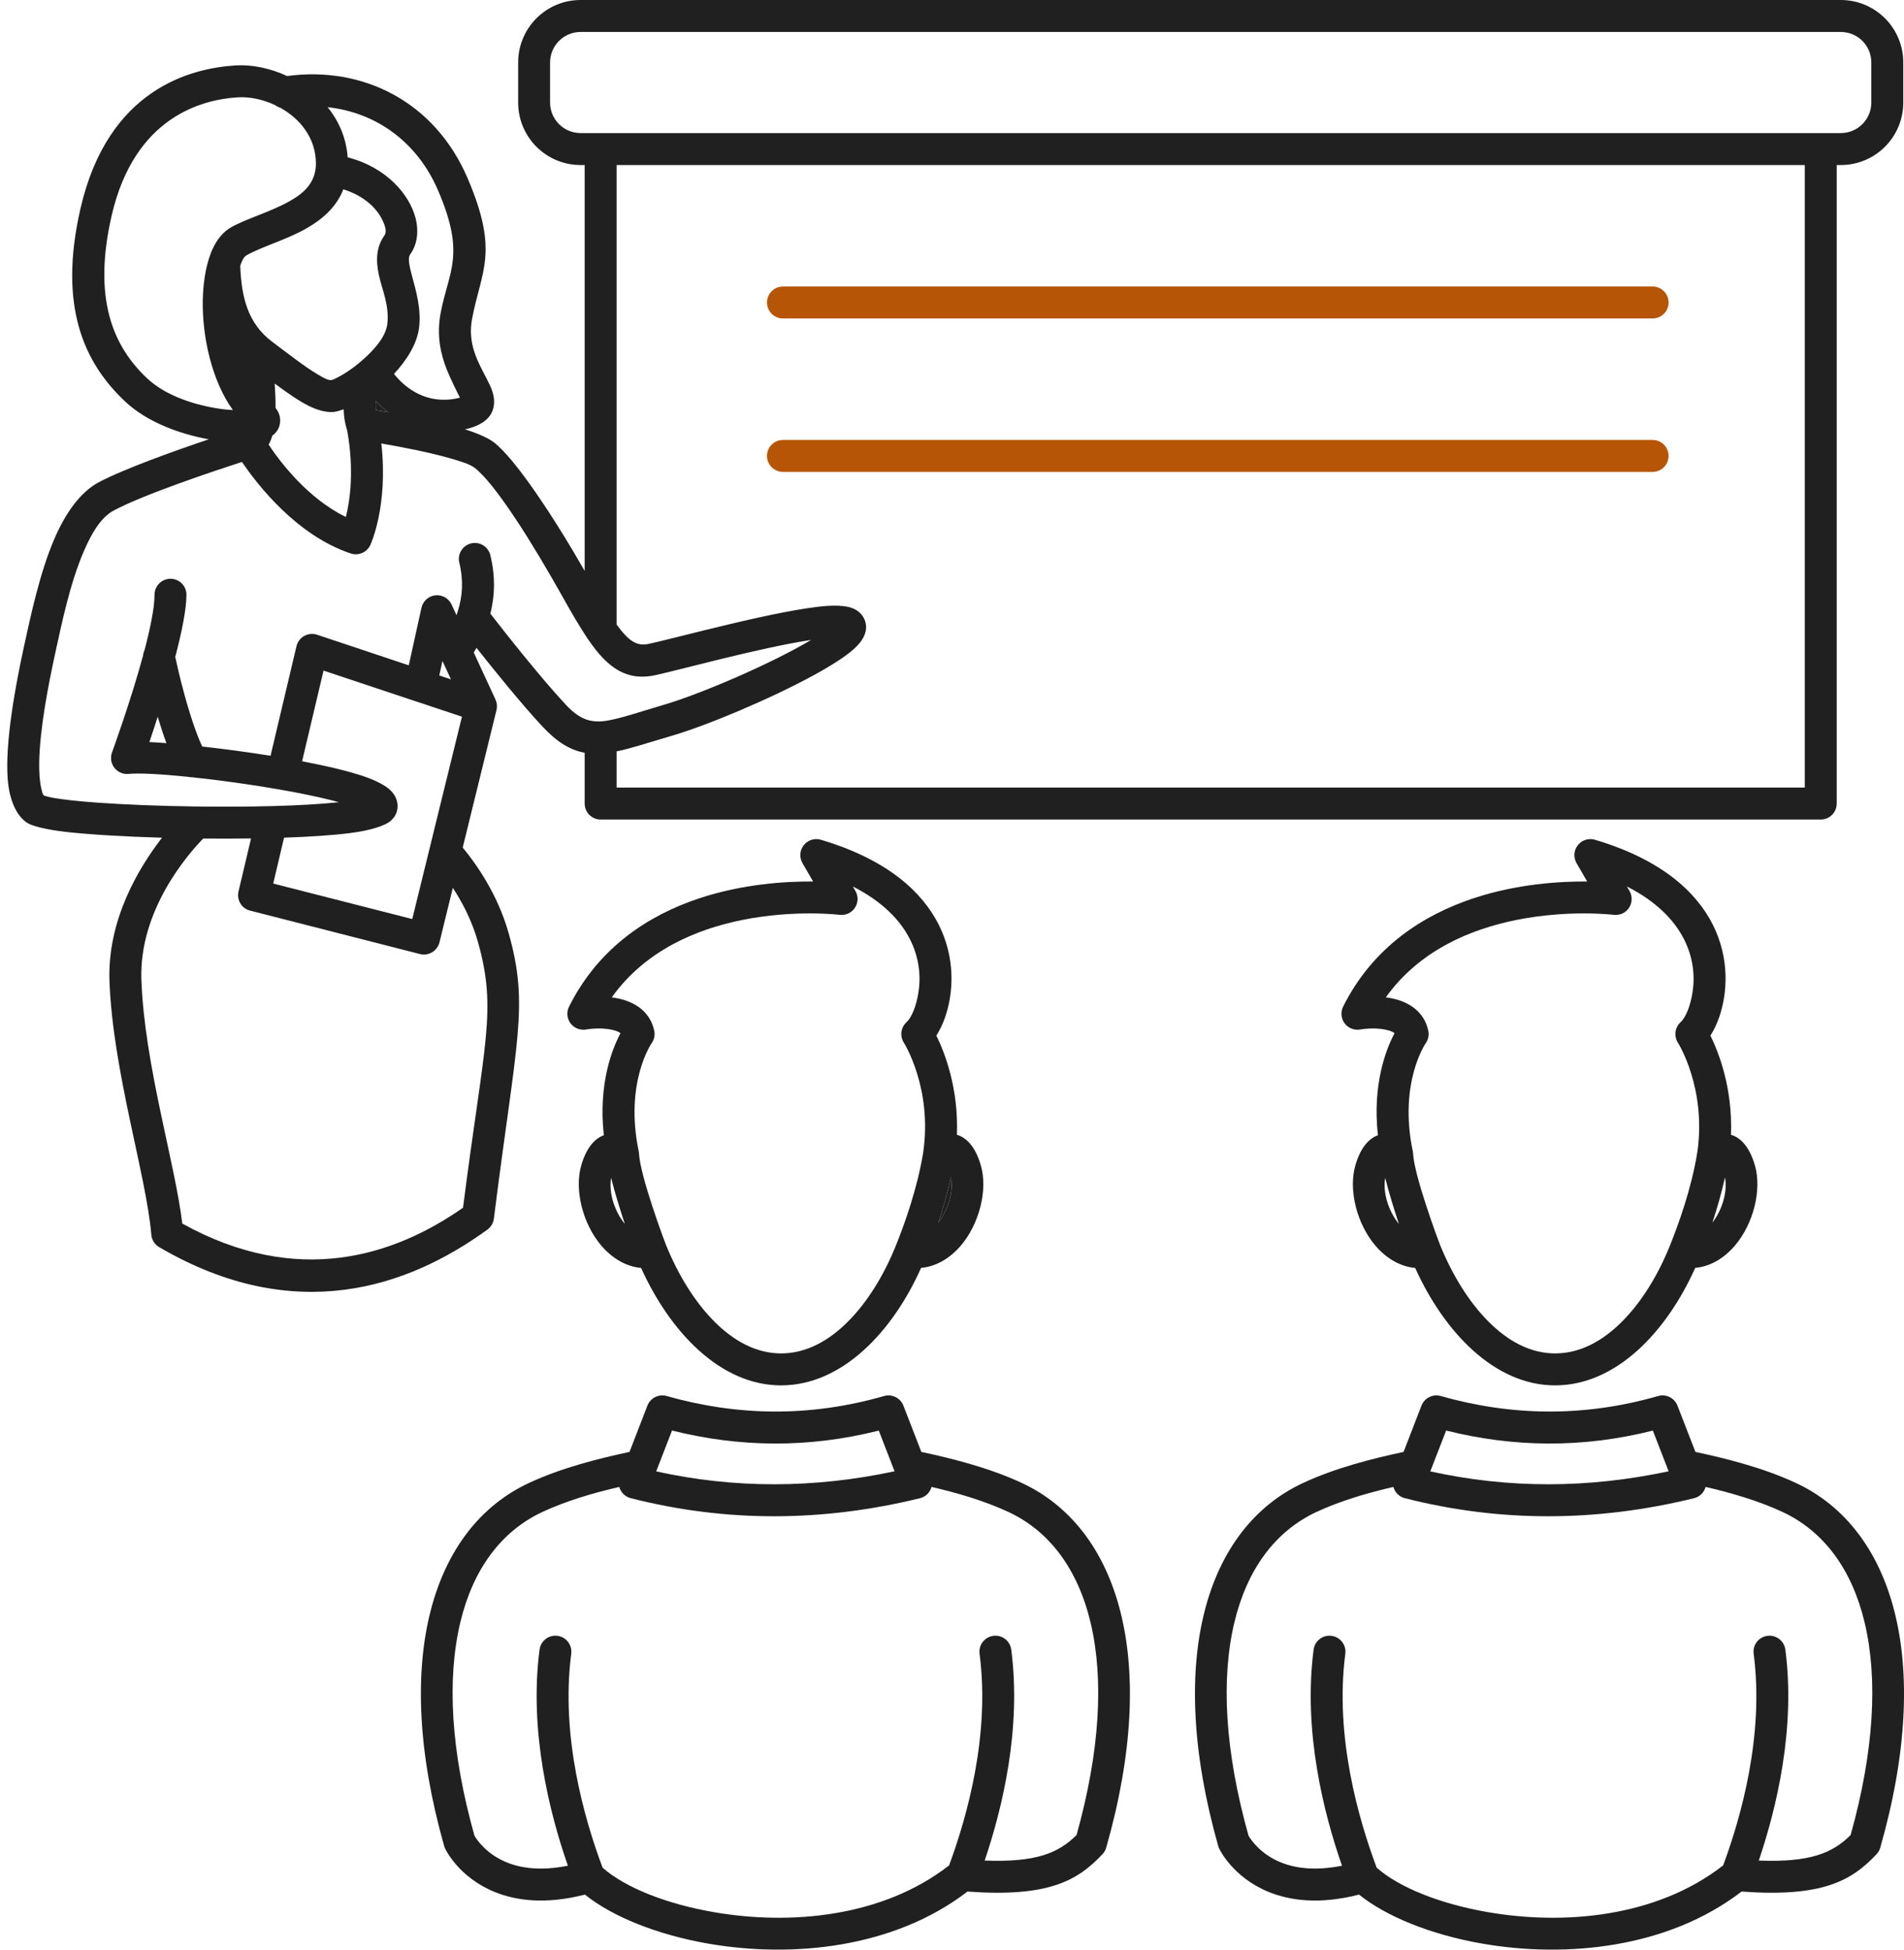
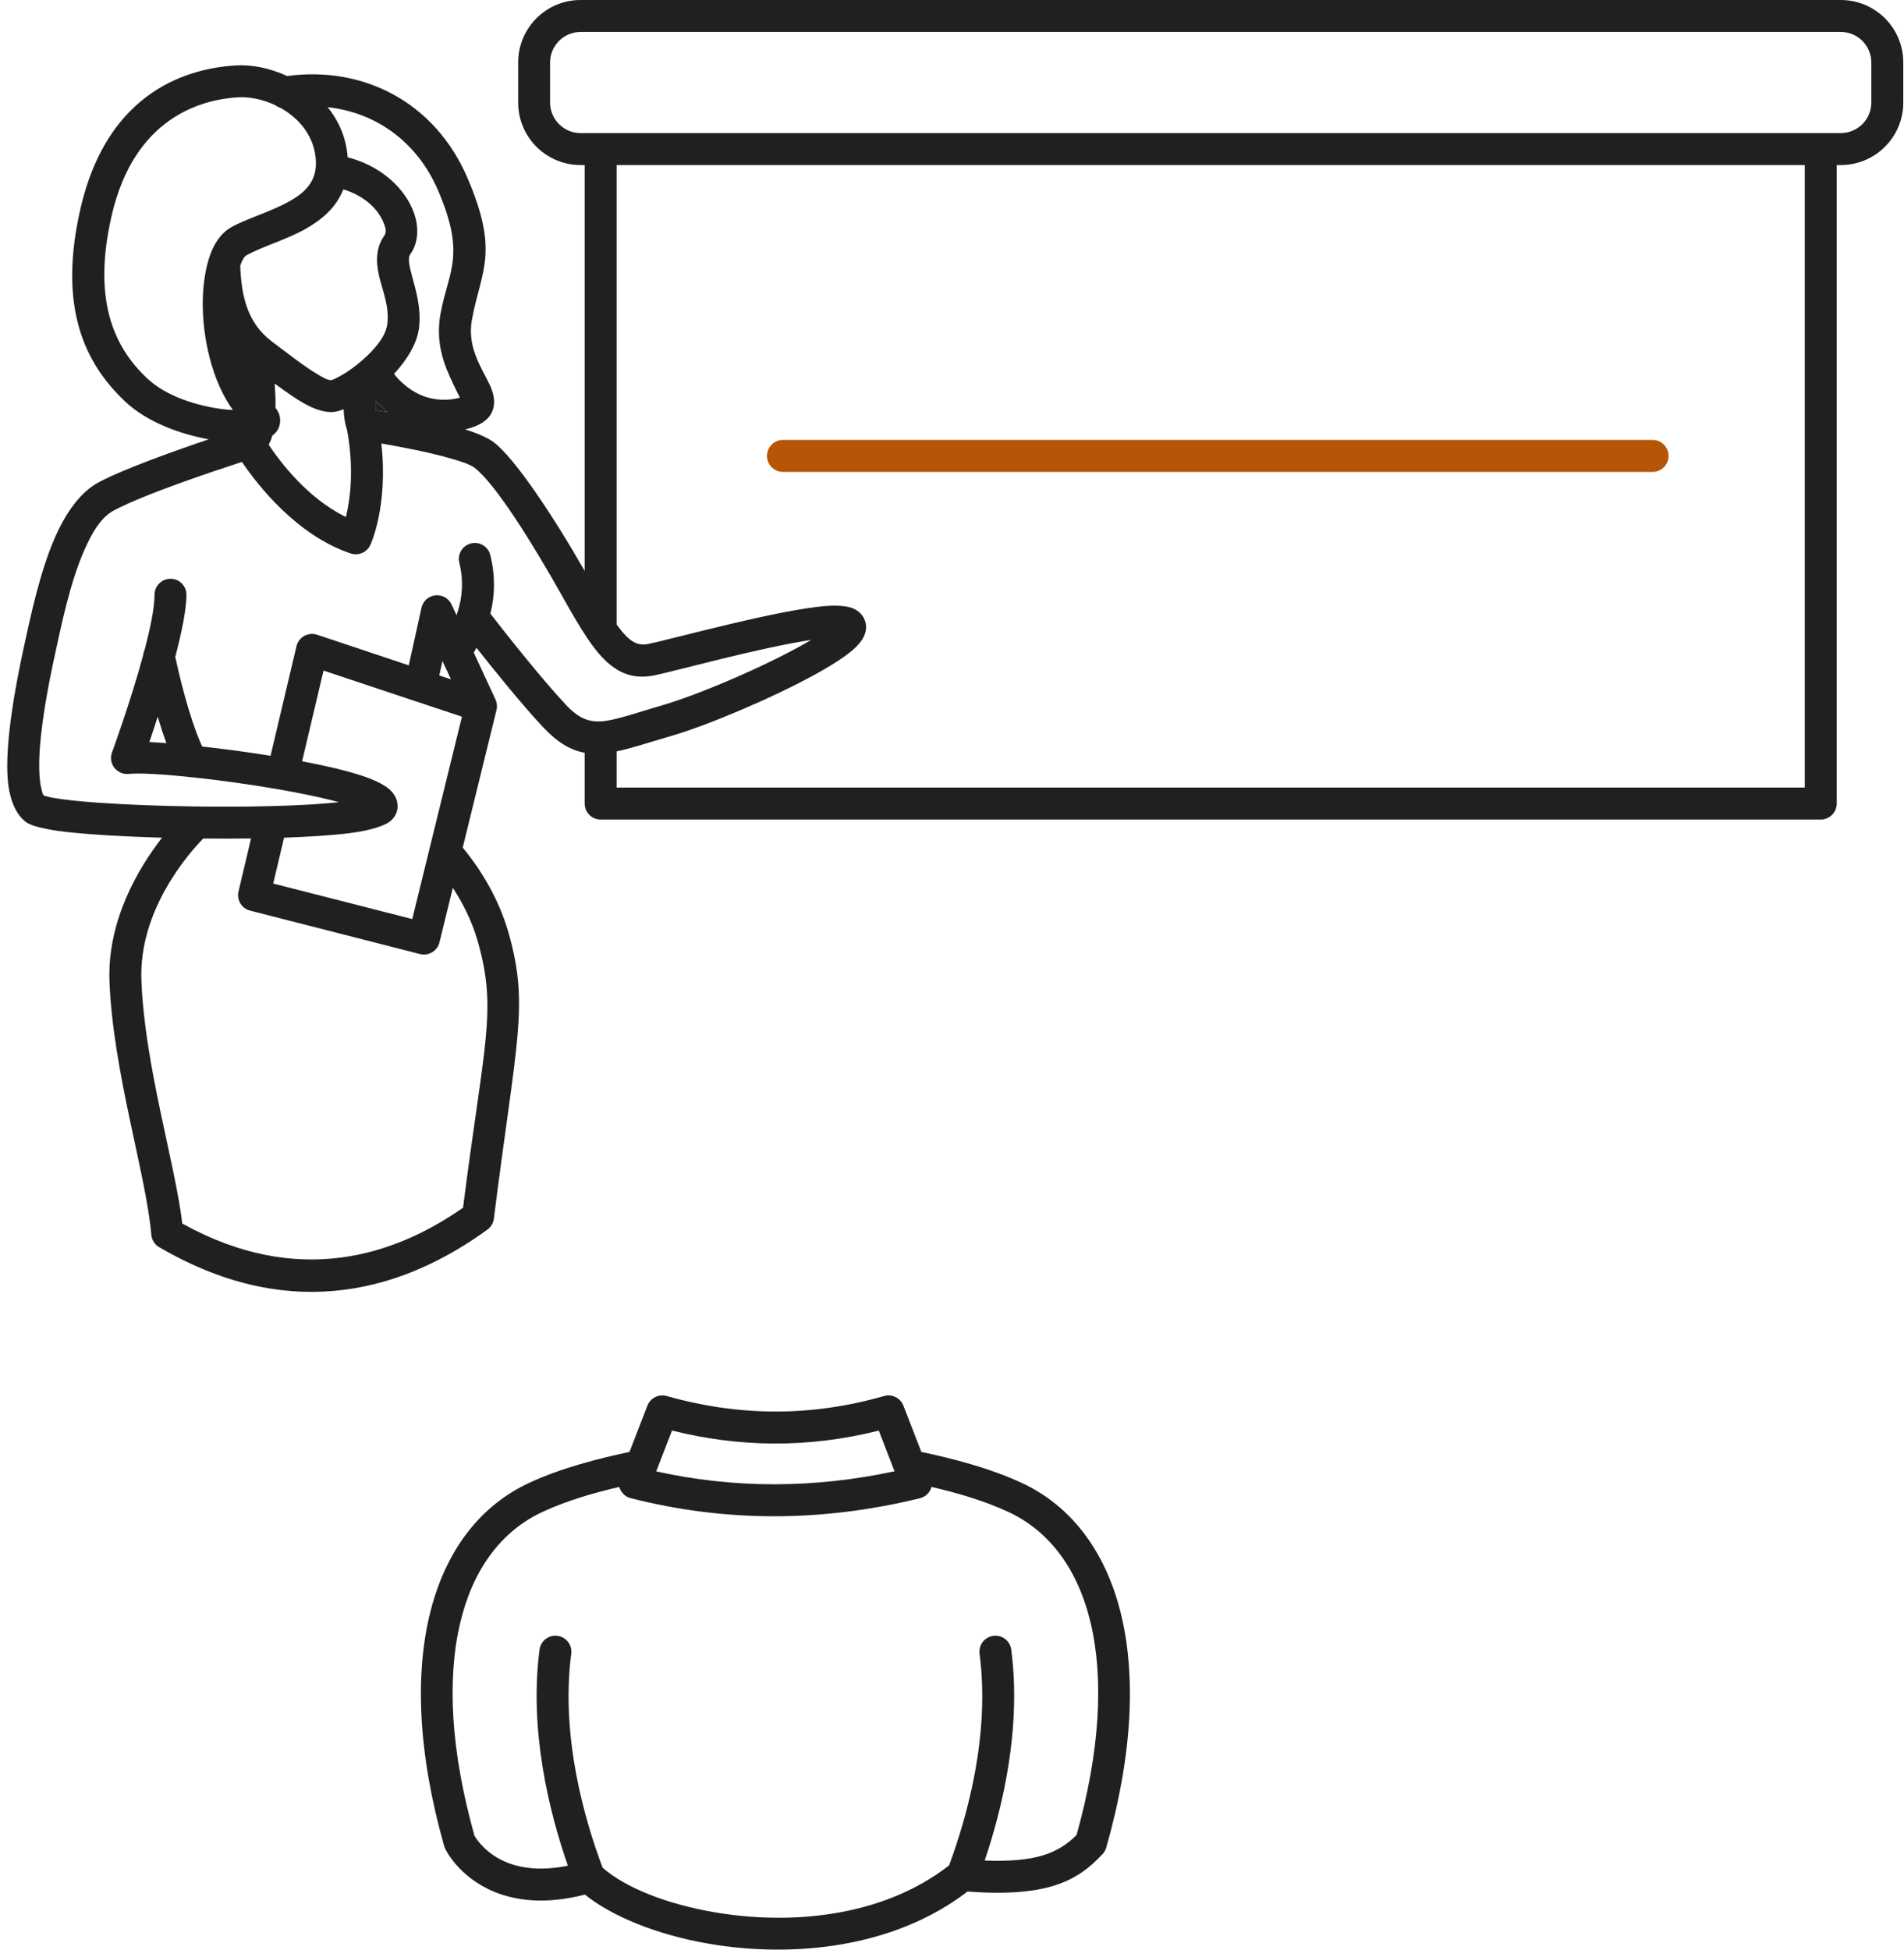
<svg xmlns="http://www.w3.org/2000/svg" width="42" height="43" viewBox="0 0 42 43" fill="none">
  <g clip-path="url(#clip0_246_1907)">
    <path d="M10.894 26.878C11.392 22.917 11.677 22.193 11.219 20.577C10.972 19.705 10.488 19.032 10.207 18.694L10.952 15.66C10.971 15.582 10.963 15.501 10.93 15.428L10.451 14.393C10.472 14.358 10.492 14.323 10.511 14.288C10.897 14.777 11.514 15.541 11.972 16.03C12.296 16.376 12.584 16.546 12.897 16.602V17.723C12.897 17.917 13.055 18.075 13.249 18.075H40.164C40.358 18.075 40.516 17.917 40.516 17.723V3.64H40.606C41.367 3.64 41.984 3.023 41.984 2.262V1.378C41.984 0.617 41.367 0 40.606 0H12.807C12.046 0 11.43 0.617 11.43 1.378V2.262C11.43 3.023 12.046 3.64 12.807 3.64H12.897V12.592C12.224 11.414 11.364 10.111 10.889 9.752C10.765 9.658 10.54 9.559 10.258 9.47C10.606 9.393 10.766 9.25 10.836 9.12C10.913 8.977 10.924 8.803 10.848 8.596C10.794 8.447 10.683 8.263 10.576 8.039C10.452 7.777 10.335 7.447 10.413 7.035C10.615 5.963 11.02 5.568 10.309 3.918C9.591 2.251 8.014 1.45 6.334 1.677C5.959 1.503 5.557 1.421 5.196 1.443C4.222 1.504 2.385 1.95 1.776 4.597C1.277 6.764 1.858 8.005 2.759 8.854C3.244 9.312 3.973 9.575 4.605 9.689C3.845 9.946 2.725 10.345 2.178 10.637C1.777 10.851 1.45 11.305 1.204 11.874C0.88 12.622 0.679 13.572 0.524 14.282C0.342 15.117 0.106 16.387 0.171 17.195C0.21 17.671 0.375 18.009 0.609 18.154C0.715 18.219 1.019 18.299 1.463 18.349C1.992 18.408 2.75 18.452 3.574 18.476C3.061 19.137 2.364 20.293 2.415 21.645C2.489 23.625 3.227 25.919 3.338 27.233C3.348 27.347 3.412 27.449 3.512 27.507C6.512 29.261 9.01 28.385 10.752 27.119C10.83 27.062 10.882 26.974 10.894 26.878ZM39.811 17.37H13.602V16.572C13.925 16.507 14.31 16.376 14.813 16.23C15.602 16 17.006 15.408 17.954 14.89C18.328 14.686 18.634 14.49 18.816 14.331C18.931 14.231 19.006 14.136 19.046 14.058C19.134 13.886 19.116 13.736 19.045 13.614C18.998 13.533 18.918 13.455 18.788 13.408C18.676 13.367 18.488 13.348 18.244 13.364C17.207 13.435 14.836 14.093 14.301 14.203C14.098 14.245 13.949 14.173 13.795 14.011C13.731 13.944 13.667 13.865 13.602 13.775V3.64H39.811V17.37ZM12.807 2.935C12.436 2.935 12.134 2.634 12.134 2.262V1.378C12.134 1.006 12.436 0.705 12.807 0.705H40.606C40.978 0.705 41.279 1.006 41.279 1.378V2.262C41.279 2.634 40.978 2.935 40.606 2.935L12.807 2.935ZM9.662 4.197C10.279 5.63 9.896 5.973 9.72 6.904C9.627 7.399 9.72 7.813 9.858 8.156C9.945 8.371 10.076 8.634 10.146 8.771C10.093 8.784 10.027 8.798 9.966 8.806C9.317 8.887 8.895 8.502 8.691 8.247C8.98 7.937 9.202 7.573 9.244 7.228C9.294 6.811 9.18 6.425 9.088 6.085C9.061 5.983 9.036 5.886 9.025 5.795C9.017 5.726 9.013 5.66 9.052 5.605C9.197 5.402 9.247 5.114 9.164 4.8C9.031 4.297 8.535 3.694 7.669 3.47C7.639 3.041 7.473 2.668 7.227 2.364C8.277 2.478 9.194 3.111 9.662 4.197ZM6.078 8.997C6.08 8.837 6.073 8.657 6.06 8.46C6.342 8.669 6.597 8.846 6.811 8.952C7.011 9.051 7.189 9.094 7.337 9.088C7.397 9.085 7.481 9.064 7.58 9.026C7.585 9.199 7.611 9.337 7.647 9.456L7.647 9.457C7.65 9.468 7.654 9.479 7.658 9.49C7.816 10.37 7.721 11.036 7.63 11.403C6.786 10.991 6.18 10.189 5.926 9.807C5.957 9.75 5.985 9.684 6.007 9.609C6.138 9.513 6.181 9.386 6.18 9.271C6.18 9.195 6.159 9.096 6.078 8.997ZM7.446 8.325C7.386 8.354 7.339 8.382 7.305 8.383C7.223 8.387 7.126 8.327 7.006 8.256C6.724 8.09 6.383 7.822 6.006 7.539C5.463 7.132 5.325 6.549 5.299 5.861C5.336 5.753 5.375 5.665 5.444 5.627C5.795 5.433 6.312 5.289 6.74 5.049C7.112 4.84 7.422 4.567 7.573 4.176C8.007 4.309 8.298 4.573 8.43 4.843C8.497 4.979 8.54 5.11 8.478 5.196C8.299 5.448 8.286 5.742 8.36 6.078C8.429 6.386 8.592 6.745 8.544 7.144C8.51 7.424 8.267 7.702 8.01 7.929C8.005 7.934 8 7.938 7.995 7.942C7.986 7.95 7.978 7.957 7.969 7.965C7.911 8.015 7.852 8.062 7.793 8.106C7.791 8.107 7.788 8.109 7.786 8.111C7.666 8.2 7.548 8.273 7.446 8.325ZM8.288 8.845C8.367 8.927 8.458 9.012 8.562 9.092C8.462 9.075 8.37 9.059 8.286 9.045C8.282 8.986 8.283 8.92 8.288 8.845ZM3.243 8.342C2.485 7.628 2.044 6.576 2.463 4.755C2.962 2.587 4.443 2.197 5.24 2.147C5.502 2.13 5.8 2.191 6.074 2.321C6.107 2.346 6.144 2.365 6.184 2.377C6.614 2.617 6.96 3.033 6.969 3.59C6.975 4.019 6.71 4.257 6.394 4.434C5.968 4.674 5.453 4.816 5.103 5.01C4.933 5.104 4.782 5.277 4.675 5.523C4.653 5.575 4.633 5.629 4.614 5.687C4.61 5.698 4.606 5.709 4.603 5.721C4.526 5.972 4.481 6.279 4.473 6.612C4.456 7.439 4.681 8.414 5.137 9.043C5.066 9.04 4.993 9.035 4.922 9.026C4.375 8.956 3.682 8.756 3.243 8.342ZM2.154 17.703C1.751 17.674 1.414 17.639 1.181 17.598C1.097 17.584 0.994 17.555 0.973 17.549C0.935 17.519 0.928 17.456 0.911 17.387C0.873 17.23 0.862 17.033 0.865 16.814C0.877 16.073 1.067 15.103 1.213 14.432C1.359 13.761 1.544 12.861 1.851 12.154C2.025 11.752 2.227 11.41 2.51 11.259C3.176 10.903 4.724 10.387 5.337 10.188C5.675 10.687 6.543 11.809 7.737 12.207C7.908 12.264 8.094 12.183 8.169 12.02C8.169 12.02 8.568 11.177 8.412 9.781C8.863 9.859 9.461 9.974 9.926 10.107C10.165 10.175 10.365 10.239 10.464 10.314C10.929 10.665 11.765 12.011 12.4 13.145C12.602 13.506 12.778 13.809 12.941 14.054C12.951 14.072 12.963 14.089 12.975 14.104C13.082 14.26 13.183 14.391 13.284 14.497C13.632 14.863 13.984 14.988 14.443 14.894C14.903 14.799 16.745 14.288 17.881 14.116C17.885 14.115 17.889 14.114 17.893 14.114C17.01 14.639 15.452 15.31 14.616 15.553C14.116 15.699 13.74 15.831 13.424 15.889C13.06 15.955 12.804 15.887 12.486 15.548C11.921 14.944 11.107 13.909 10.817 13.534C10.919 13.128 10.928 12.701 10.816 12.244C10.77 12.055 10.579 11.939 10.39 11.985C10.201 12.032 10.085 12.223 10.132 12.412C10.227 12.8 10.204 13.16 10.093 13.499C10.086 13.523 10.078 13.545 10.07 13.568L9.961 13.333C9.898 13.196 9.754 13.114 9.603 13.13C9.453 13.147 9.33 13.257 9.297 13.405L9.017 14.674L6.994 13.999C6.9 13.968 6.798 13.978 6.711 14.026C6.625 14.074 6.563 14.156 6.54 14.253L5.968 16.669C5.46 16.587 4.937 16.518 4.46 16.465C4.157 15.802 3.925 14.762 3.866 14.489C4.008 13.947 4.113 13.437 4.113 13.117C4.113 12.923 3.956 12.765 3.761 12.765C3.567 12.765 3.409 12.923 3.409 13.117C3.409 13.405 3.315 13.857 3.188 14.341C3.17 14.379 3.159 14.42 3.155 14.462C2.878 15.484 2.47 16.598 2.47 16.598C2.429 16.712 2.449 16.84 2.524 16.935C2.599 17.031 2.717 17.081 2.838 17.069C3.059 17.046 3.547 17.072 4.145 17.133C4.175 17.14 4.206 17.144 4.237 17.143C4.827 17.205 5.513 17.299 6.151 17.41L6.155 17.411C6.17 17.415 6.185 17.417 6.2 17.419C6.591 17.488 6.962 17.563 7.282 17.642C7.35 17.659 7.416 17.676 7.478 17.693C7.074 17.736 6.56 17.764 5.997 17.779C5.983 17.779 5.969 17.779 5.955 17.78C5.447 17.793 4.9 17.795 4.36 17.788C4.35 17.788 4.34 17.788 4.33 17.788C3.544 17.777 2.773 17.747 2.154 17.703ZM8.617 17.434C8.518 17.335 8.316 17.222 8.03 17.124C7.688 17.007 7.204 16.893 6.664 16.79L7.137 14.79L9.162 15.465C9.164 15.466 9.167 15.466 9.17 15.467L10.19 15.807L9.094 20.27L6.027 19.487C6.027 19.487 6.178 18.848 6.266 18.475C6.83 18.456 7.337 18.423 7.721 18.374C8.19 18.315 8.506 18.204 8.617 18.105C8.73 18.006 8.77 17.891 8.77 17.78C8.77 17.669 8.73 17.547 8.617 17.434ZM9.69 14.898L9.76 14.579L9.948 14.983L9.69 14.898ZM3.671 16.39C3.535 16.38 3.41 16.372 3.295 16.367C3.349 16.208 3.412 16.017 3.479 15.808C3.537 16.002 3.601 16.202 3.671 16.39ZM10.214 26.637C8.694 27.698 6.565 28.397 4.021 26.986C3.864 25.658 3.189 23.496 3.119 21.619C3.061 20.075 4.15 18.836 4.483 18.494C4.838 18.497 5.193 18.497 5.538 18.492L5.261 19.662C5.217 19.849 5.33 20.037 5.517 20.084L9.264 21.042C9.356 21.065 9.452 21.051 9.533 21.002C9.614 20.954 9.671 20.875 9.694 20.784L9.989 19.582C10.191 19.89 10.407 20.295 10.541 20.769C10.972 22.293 10.679 22.984 10.214 26.637Z" fill="#212020" />
    <path d="M8.288 8.845C8.282 8.92 8.282 8.986 8.286 9.045C8.369 9.059 8.462 9.075 8.562 9.092C8.458 9.012 8.366 8.927 8.288 8.845Z" fill="#212020" />
    <path d="M17.271 10.408H36.455C36.649 10.408 36.807 10.25 36.807 10.056C36.807 9.861 36.649 9.703 36.455 9.703H17.271C17.077 9.703 16.919 9.861 16.919 10.056C16.919 10.25 17.077 10.408 17.271 10.408Z" fill="#B75506" />
-     <path d="M17.271 7.024H36.455C36.649 7.024 36.807 6.866 36.807 6.672C36.807 6.477 36.649 6.319 36.455 6.319H17.271C17.077 6.319 16.919 6.477 16.919 6.672C16.919 6.866 17.077 7.024 17.271 7.024Z" fill="#B75506" />
    <path d="M22.548 32.711C21.817 32.369 20.975 32.161 20.324 32.023L19.928 31.002C19.862 30.832 19.677 30.74 19.502 30.79C17.856 31.262 16.261 31.23 14.706 30.79C14.531 30.74 14.347 30.832 14.281 31.002L13.886 32.023C13.234 32.161 12.393 32.369 11.661 32.711C9.547 33.699 8.627 36.58 9.798 40.716C9.803 40.735 9.81 40.753 9.819 40.771C9.819 40.771 10.106 41.401 10.914 41.729C11.378 41.917 12.025 42.011 12.903 41.786C13.489 42.26 14.483 42.673 15.644 42.871C17.475 43.185 19.712 42.971 21.341 41.719C23.115 41.848 23.766 41.486 24.32 40.894C24.359 40.853 24.387 40.803 24.402 40.749C25.587 36.596 24.668 33.702 22.548 32.711ZM14.824 31.551C16.308 31.922 17.826 31.945 19.385 31.552L19.733 32.45C17.958 32.829 16.205 32.834 14.475 32.452L14.824 31.551ZM23.748 40.472C23.347 40.872 22.849 41.079 21.721 41.035C22.116 39.869 22.534 38.12 22.307 36.383C22.282 36.19 22.105 36.053 21.912 36.079C21.719 36.104 21.583 36.281 21.608 36.474C21.843 38.268 21.331 40.073 20.936 41.142C19.463 42.29 17.425 42.461 15.763 42.176C14.7 41.995 13.789 41.63 13.293 41.193C12.894 40.131 12.363 38.297 12.601 36.474C12.626 36.281 12.49 36.104 12.297 36.079C12.104 36.053 11.927 36.19 11.902 36.383C11.667 38.178 12.121 39.986 12.527 41.149C11.945 41.266 11.504 41.208 11.179 41.076C10.723 40.891 10.513 40.569 10.466 40.487C9.941 38.618 9.858 37.028 10.152 35.79C10.43 34.617 11.052 33.774 11.96 33.349C12.508 33.093 13.124 32.919 13.661 32.795C13.667 32.818 13.676 32.841 13.688 32.863C13.734 32.953 13.816 33.019 13.914 33.043C16.009 33.577 18.135 33.572 20.292 33.044C20.391 33.02 20.474 32.955 20.521 32.865C20.533 32.842 20.542 32.819 20.548 32.795C21.085 32.919 21.701 33.093 22.249 33.349C23.16 33.775 23.782 34.622 24.06 35.8C24.35 37.033 24.267 38.614 23.748 40.472Z" fill="#212020" />
-     <path d="M12.822 25.702C12.665 26.245 12.857 26.996 13.263 27.471C13.501 27.75 13.805 27.934 14.142 27.965C14.774 29.364 15.883 30.555 17.229 30.555C18.576 30.555 19.69 29.372 20.318 27.964C20.655 27.933 20.958 27.75 21.196 27.471C21.601 26.996 21.794 26.245 21.636 25.702C21.499 25.229 21.273 25.078 21.108 25.027C21.148 23.998 20.836 23.208 20.655 22.841C20.726 22.73 20.794 22.592 20.849 22.433C21.029 21.912 21.086 21.146 20.707 20.393C20.347 19.68 19.587 18.961 18.107 18.521C17.968 18.48 17.819 18.527 17.73 18.641C17.64 18.754 17.629 18.91 17.701 19.035L17.936 19.442C17.326 19.437 16.379 19.496 15.421 19.814C14.321 20.18 13.211 20.885 12.553 22.201C12.493 22.32 12.506 22.463 12.585 22.57C12.665 22.676 12.798 22.729 12.929 22.706C12.929 22.706 13.241 22.649 13.514 22.716C13.576 22.731 13.641 22.749 13.687 22.788C13.508 23.124 13.194 23.899 13.32 25.038C13.158 25.098 12.951 25.258 12.822 25.702ZM20.976 25.968C21.036 26.286 20.914 26.686 20.698 26.966C20.798 26.663 20.897 26.323 20.976 25.968ZM13.68 22.031C13.619 22.016 13.557 22.005 13.495 21.997C14.239 20.956 15.368 20.495 16.359 20.293C17.531 20.055 18.521 20.177 18.521 20.177C18.654 20.193 18.784 20.134 18.858 20.022C18.932 19.911 18.937 19.767 18.87 19.651L18.813 19.552C20.118 20.216 20.371 21.186 20.26 21.888C20.212 22.196 20.107 22.444 19.995 22.547C19.87 22.663 19.845 22.853 19.938 22.997C19.938 22.997 20.569 23.992 20.366 25.406C20.366 25.408 20.366 25.41 20.366 25.412C20.233 26.225 19.949 27.007 19.761 27.474C19.504 28.112 19.14 28.719 18.687 29.166C18.272 29.576 17.782 29.85 17.229 29.85C16.677 29.85 16.189 29.574 15.773 29.163C15.321 28.715 14.956 28.106 14.697 27.472C14.644 27.343 14.122 25.937 14.096 25.444C14.095 25.426 14.093 25.407 14.089 25.39C13.773 23.878 14.372 23.012 14.372 23.012C14.431 22.931 14.452 22.828 14.431 22.73C14.343 22.33 14.037 22.118 13.68 22.031ZM13.481 25.978C13.559 26.294 13.675 26.67 13.783 26.994C13.555 26.715 13.423 26.304 13.481 25.978Z" fill="#212020" />
-     <path d="M20.976 25.968C20.897 26.323 20.798 26.663 20.698 26.966C20.914 26.686 21.036 26.286 20.976 25.968Z" fill="#212020" />
-     <path d="M39.623 32.711C38.892 32.369 38.05 32.161 37.399 32.023L37.003 31.002C36.937 30.832 36.753 30.74 36.577 30.79C34.931 31.262 33.336 31.23 31.781 30.79C31.606 30.74 31.422 30.832 31.356 31.002L30.961 32.023C30.309 32.161 29.468 32.369 28.737 32.711C26.622 33.699 25.702 36.58 26.873 40.716C26.878 40.735 26.885 40.753 26.894 40.771C26.894 40.771 27.182 41.401 27.989 41.729C28.453 41.917 29.1 42.011 29.979 41.786C30.564 42.26 31.558 42.673 32.719 42.871C34.55 43.185 36.787 42.971 38.417 41.719C40.19 41.848 40.841 41.486 41.395 40.894C41.434 40.853 41.462 40.803 41.477 40.749C42.663 36.596 41.743 33.702 39.623 32.711ZM31.9 31.551C33.383 31.922 34.901 31.945 36.46 31.552L36.808 32.45C35.033 32.829 33.281 32.834 31.551 32.452L31.9 31.551ZM40.823 40.472C40.423 40.872 39.925 41.079 38.797 41.035C39.192 39.869 39.61 38.12 39.383 36.383C39.357 36.19 39.18 36.053 38.987 36.079C38.794 36.104 38.658 36.281 38.684 36.474C38.918 38.268 38.407 40.073 38.011 41.142C36.538 42.29 34.5 42.461 32.838 42.176C31.776 41.995 30.864 41.63 30.368 41.193C29.97 40.131 29.438 38.297 29.676 36.474C29.701 36.281 29.565 36.104 29.372 36.079C29.179 36.053 29.002 36.19 28.977 36.383C28.742 38.178 29.197 39.986 29.603 41.149C29.02 41.266 28.58 41.208 28.254 41.076C27.799 40.891 27.588 40.569 27.541 40.487C27.016 38.618 26.933 37.028 27.227 35.79C27.506 34.617 28.127 33.774 29.035 33.349C29.584 33.093 30.2 32.919 30.736 32.795C30.742 32.818 30.752 32.841 30.763 32.863C30.809 32.953 30.891 33.019 30.989 33.043C33.084 33.577 35.21 33.572 37.367 33.044C37.466 33.02 37.549 32.955 37.596 32.865C37.608 32.842 37.617 32.819 37.624 32.795C38.16 32.919 38.776 33.093 39.325 33.349C40.235 33.775 40.858 34.622 41.135 35.8C41.425 37.033 41.342 38.614 40.823 40.472Z" fill="#212020" />
-     <path d="M29.898 25.702C29.74 26.245 29.933 26.996 30.338 27.471C30.576 27.75 30.88 27.934 31.217 27.965C31.849 29.364 32.959 30.555 34.304 30.555C35.651 30.555 36.765 29.372 37.394 27.964C37.73 27.933 38.033 27.75 38.271 27.471C38.676 26.996 38.869 26.245 38.711 25.702C38.574 25.229 38.348 25.078 38.183 25.027C38.223 23.998 37.911 23.208 37.73 22.841C37.801 22.73 37.869 22.592 37.924 22.433C38.104 21.912 38.161 21.146 37.782 20.393C37.422 19.68 36.663 18.961 35.182 18.521C35.044 18.48 34.894 18.527 34.805 18.641C34.715 18.754 34.704 18.91 34.776 19.035L35.011 19.442C34.401 19.437 33.454 19.496 32.497 19.814C31.397 20.18 30.286 20.885 29.628 22.201C29.569 22.32 29.581 22.463 29.661 22.57C29.74 22.676 29.873 22.729 30.005 22.706C30.005 22.706 30.316 22.649 30.589 22.716C30.651 22.731 30.716 22.749 30.762 22.788C30.583 23.124 30.269 23.899 30.395 25.038C30.233 25.098 30.027 25.258 29.898 25.702ZM38.051 25.968C38.111 26.286 37.989 26.686 37.773 26.966C37.873 26.663 37.972 26.323 38.051 25.968ZM30.756 22.031C30.695 22.016 30.632 22.005 30.57 21.997C31.314 20.956 32.443 20.495 33.434 20.293C34.606 20.055 35.596 20.177 35.596 20.177C35.729 20.193 35.86 20.134 35.934 20.022C36.008 19.911 36.012 19.767 35.945 19.651L35.888 19.552C37.193 20.216 37.446 21.186 37.335 21.888C37.287 22.196 37.182 22.444 37.07 22.547C36.945 22.663 36.921 22.853 37.013 22.997C37.013 22.997 37.644 23.992 37.442 25.406C37.441 25.408 37.441 25.41 37.441 25.412C37.309 26.225 37.024 27.007 36.836 27.474C36.579 28.112 36.215 28.719 35.762 29.166C35.347 29.576 34.857 29.85 34.304 29.85C33.752 29.85 33.264 29.574 32.849 29.163C32.396 28.715 32.032 28.106 31.772 27.472C31.72 27.343 31.197 25.937 31.171 25.444C31.171 25.426 31.168 25.407 31.164 25.39C30.848 23.878 31.448 23.012 31.448 23.012C31.506 22.931 31.527 22.828 31.506 22.73C31.418 22.33 31.112 22.118 30.756 22.031ZM30.556 25.978C30.634 26.294 30.751 26.67 30.858 26.994C30.63 26.715 30.498 26.304 30.556 25.978Z" fill="#212020" />
  </g>
  <defs>
    <clipPath id="clip0_246_1907">
      <rect width="41.84" height="43" fill="white" transform="translate(0.16)" />
    </clipPath>
  </defs>
</svg>